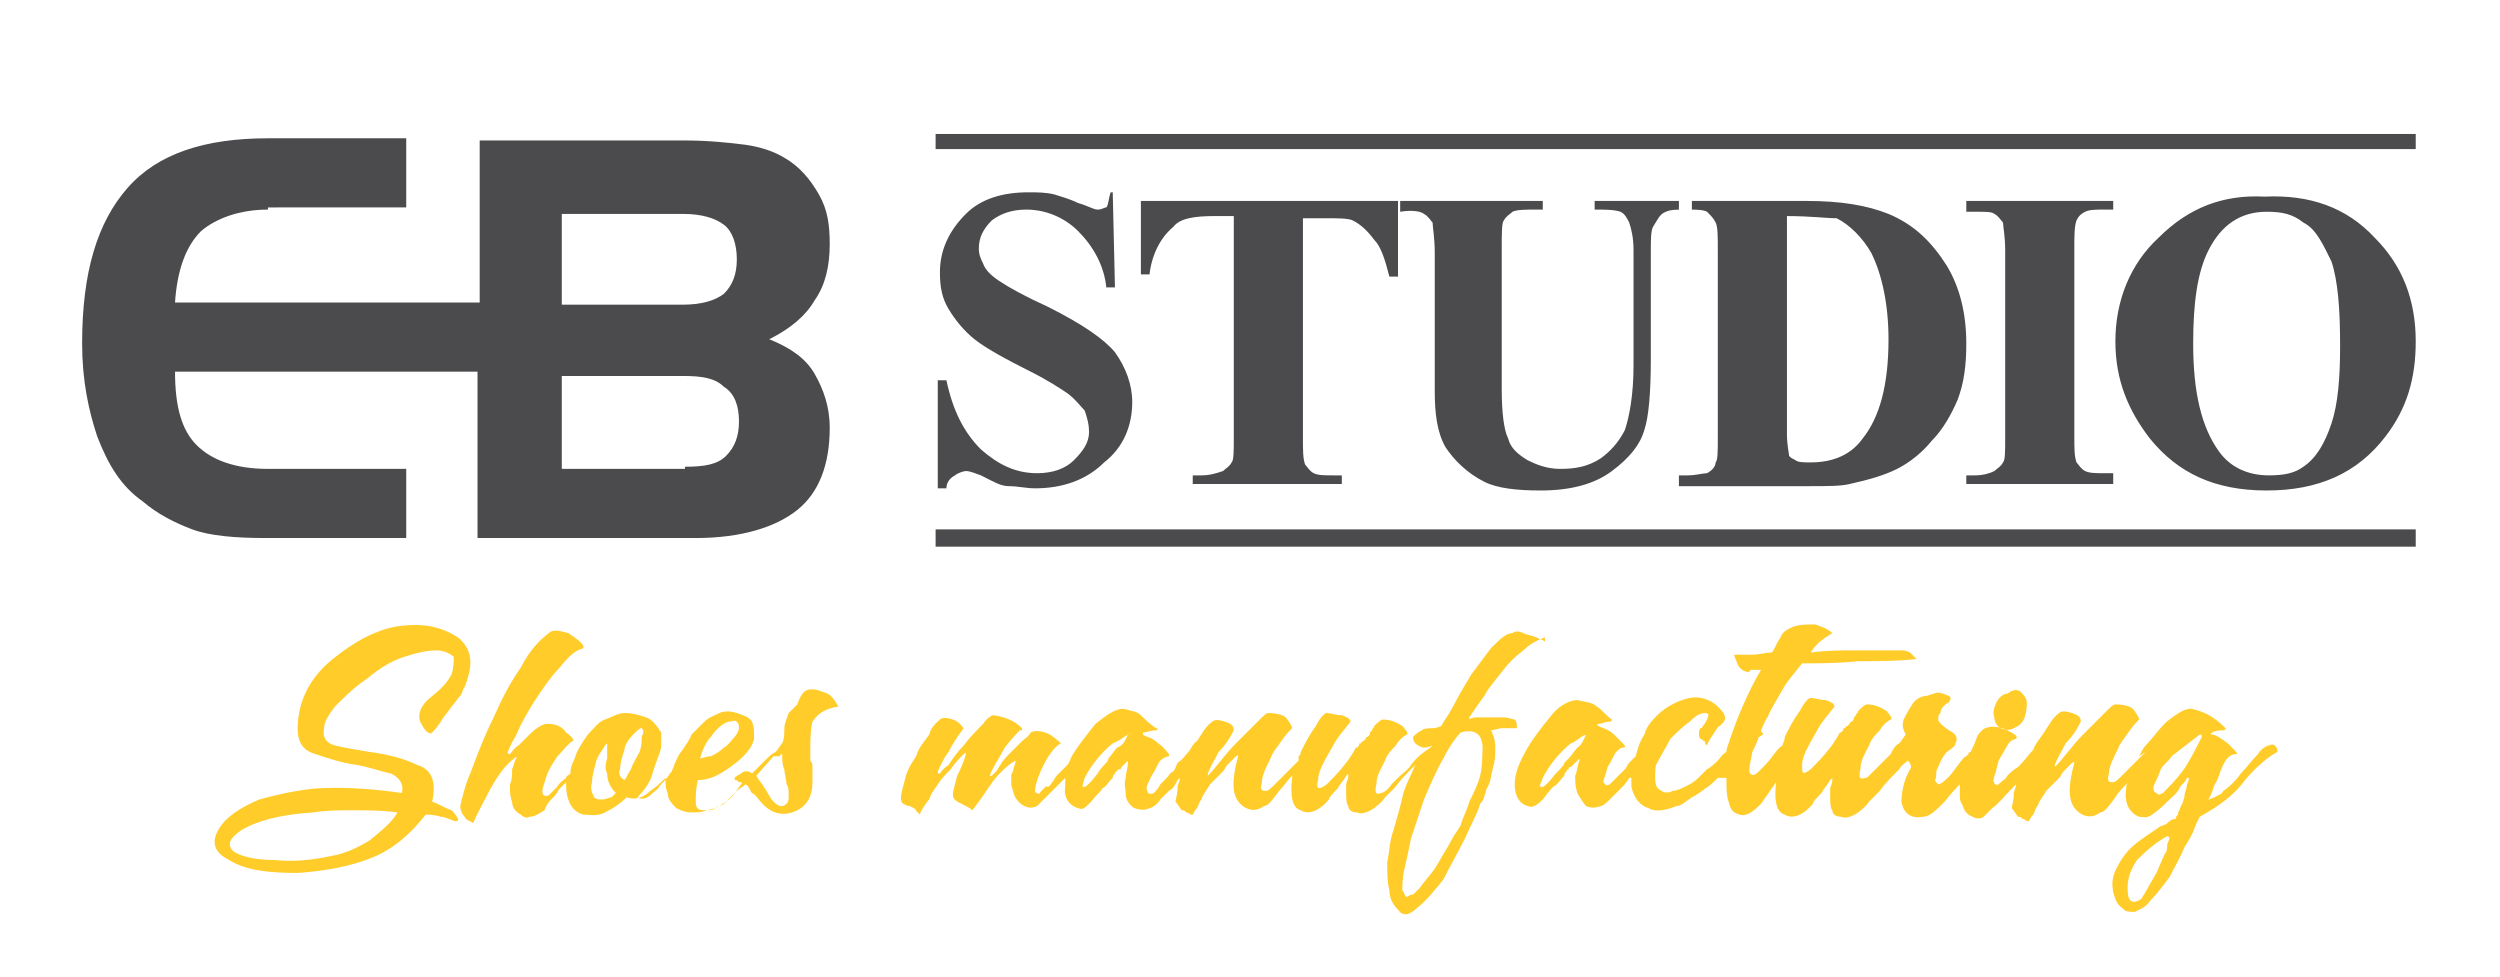
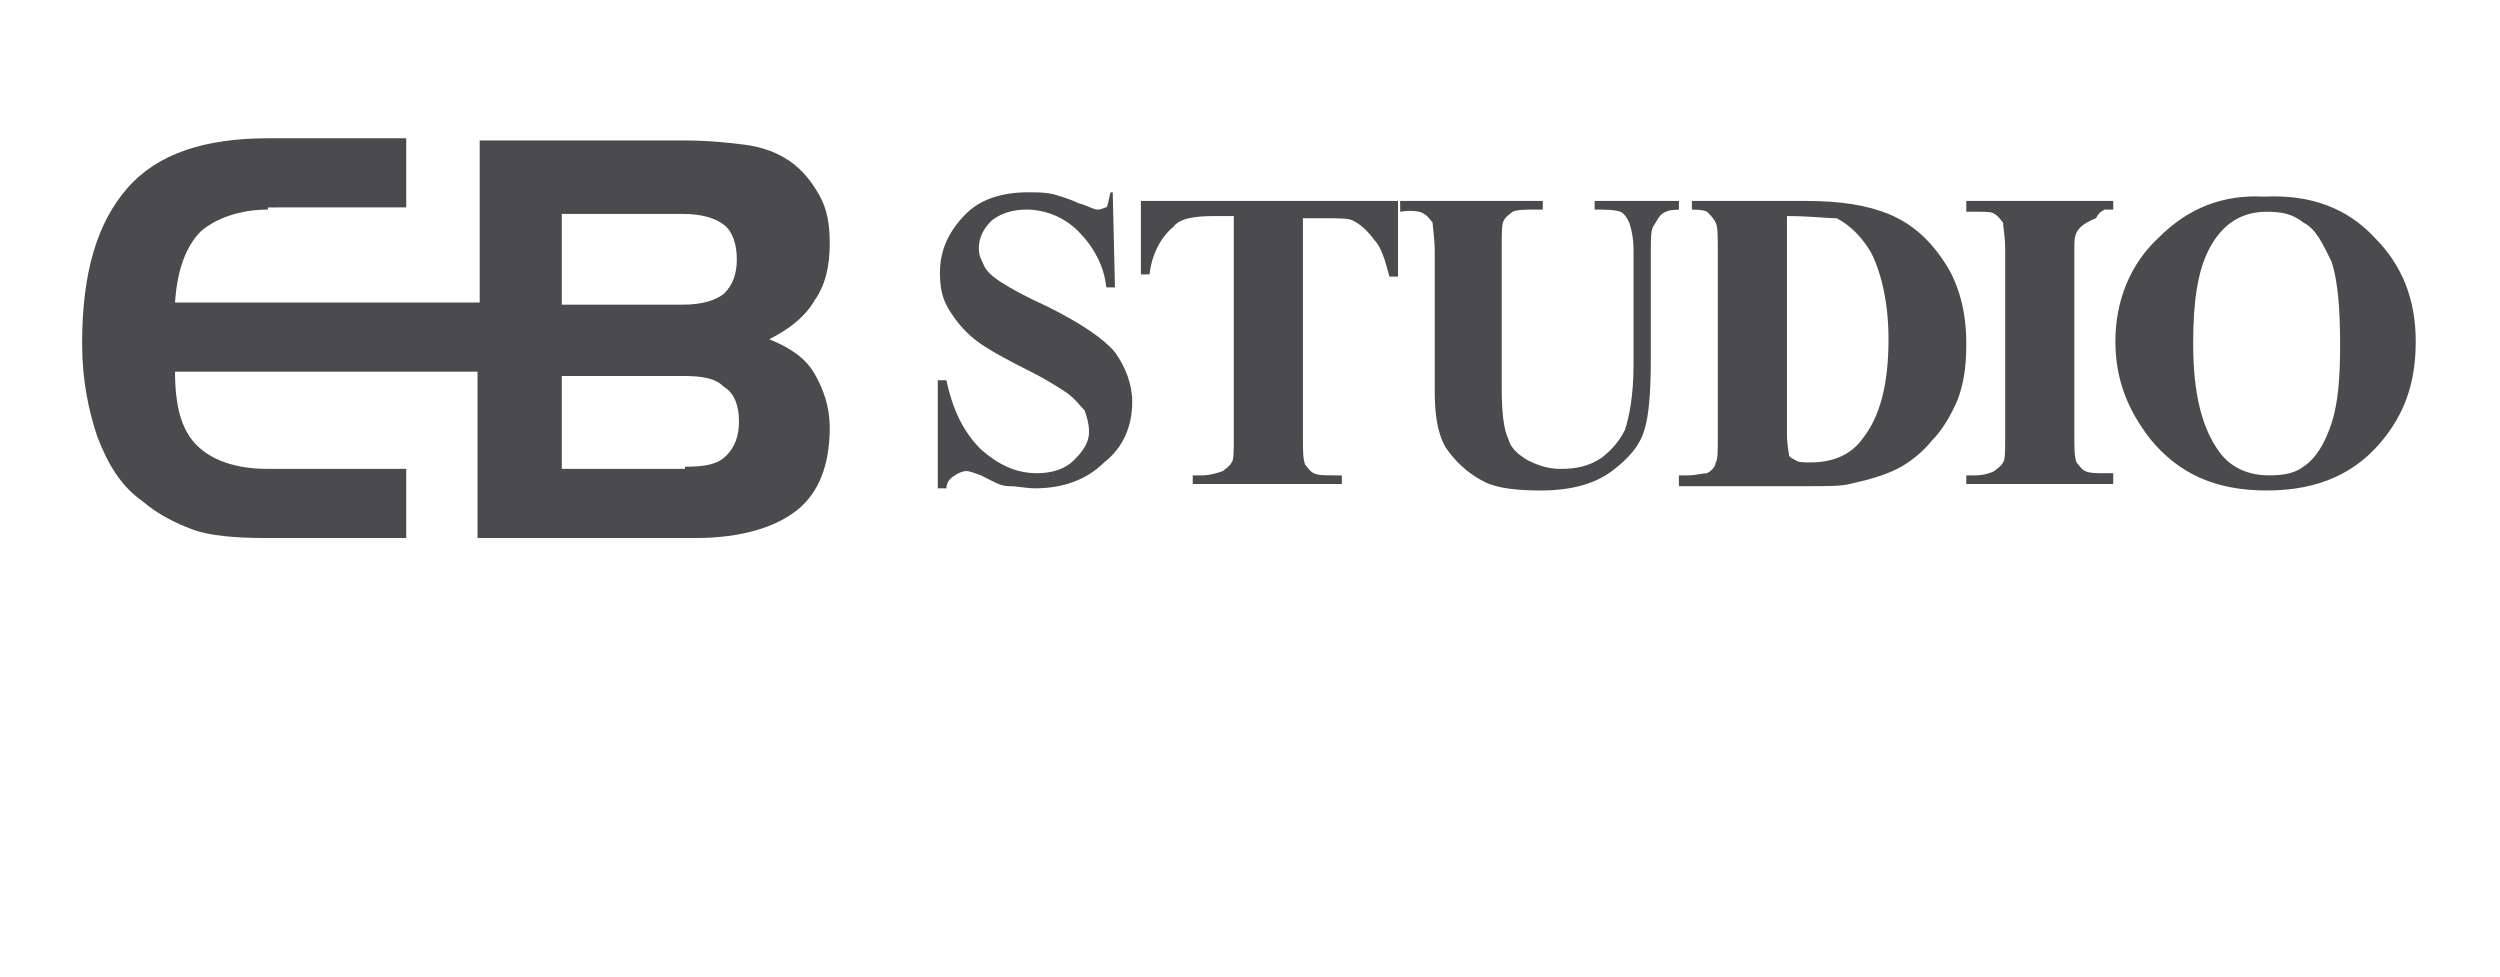
<svg xmlns="http://www.w3.org/2000/svg" version="1.1" id="Layer_1" x="0px" y="0px" viewBox="0 0 115.7 45.2" style="enable-background:new 0 0 115.7 45.2;" xml:space="preserve">
  <style type="text/css">
	.st0{fill-rule:evenodd;clip-rule:evenodd;fill:#4B4B4D;}
	.st1{fill-rule:evenodd;clip-rule:evenodd;fill:#FFCC29;}
	.st2{fill:none;}
</style>
  <g id="Layer_x0020_1">
    <g id="_2320287959488">
-       <polygon class="st0" points="43.3,6.9 111.8,6.9 111.8,6.2 43.3,6.2   " />
-       <polygon class="st0" points="43.3,25.3 111.8,25.3 111.8,24.5 43.3,24.5   " />
      <path class="st0" d="M12.4,9.7c-1.3,0-2.4,0.4-3.1,1c-0.7,0.7-1.1,1.8-1.2,3.3h14.1V6.5h9.4c1.2,0,2.1,0.1,2.9,0.2    c0.7,0.1,1.3,0.3,1.8,0.6c0.7,0.4,1.2,1,1.6,1.7c0.4,0.7,0.5,1.4,0.5,2.3c0,1-0.2,1.9-0.7,2.6c-0.4,0.7-1.1,1.3-2.1,1.8    c1,0.4,1.7,0.9,2.1,1.6c0.4,0.7,0.7,1.5,0.7,2.5c0,1.7-0.5,3-1.5,3.8c-1,0.8-2.6,1.3-4.7,1.3H22.1v-7.7H8.1c0,1.6,0.3,2.7,1,3.4    c0.7,0.7,1.8,1.1,3.3,1.1h6.4v3.2h-6.5c-1.4,0-2.6-0.1-3.4-0.4c-0.8-0.3-1.6-0.7-2.3-1.3c-1-0.7-1.6-1.7-2.1-3    c-0.4-1.2-0.7-2.6-0.7-4.3c0-3.3,0.7-5.6,2.1-7.2s3.6-2.3,6.5-2.3h6.4v3.2H12.4z M26,9.8v4.3h5.6c0.9,0,1.5-0.2,1.9-0.5    c0.4-0.4,0.6-0.9,0.6-1.6c0-0.7-0.2-1.3-0.6-1.6c-0.4-0.3-1-0.5-1.9-0.5H26z M31.7,21.6c0.9,0,1.5-0.1,1.9-0.5    c0.4-0.4,0.6-0.9,0.6-1.6s-0.2-1.3-0.7-1.6c-0.4-0.4-1-0.5-1.9-0.5H26v4.3H31.7z" />
-       <path class="st0" d="M51.5,9l0.1,4.3h-0.4c-0.1-1-0.6-1.9-1.3-2.6c-0.7-0.7-1.6-1-2.4-1c-0.7,0-1.2,0.2-1.6,0.5    c-0.4,0.4-0.6,0.8-0.6,1.3c0,0.3,0.1,0.5,0.2,0.7c0.1,0.3,0.4,0.6,0.9,0.9c0.3,0.2,1,0.6,2.1,1.1c1.6,0.8,2.6,1.5,3.1,2.1    c0.5,0.7,0.8,1.5,0.8,2.3c0,1.1-0.4,2.1-1.3,2.8c-0.8,0.8-1.9,1.2-3.2,1.2c-0.4,0-0.8-0.1-1.2-0.1S46,22.3,45.4,22    c-0.3-0.1-0.5-0.2-0.7-0.2c-0.1,0-0.4,0.1-0.5,0.2c-0.2,0.1-0.4,0.3-0.4,0.6h-0.4v-5h0.4c0.3,1.4,0.8,2.4,1.6,3.2    c0.8,0.7,1.6,1.1,2.6,1.1c0.7,0,1.3-0.2,1.7-0.6s0.7-0.8,0.7-1.3c0-0.4-0.1-0.7-0.2-1c-0.2-0.2-0.4-0.5-0.8-0.8    c-0.3-0.2-0.9-0.6-1.7-1c-1.2-0.6-2.1-1.1-2.6-1.5c-0.5-0.4-0.9-0.9-1.2-1.4c-0.3-0.5-0.4-1-0.4-1.7c0-1,0.4-1.9,1.2-2.7    c0.7-0.7,1.7-1,2.9-1c0.4,0,0.8,0,1.2,0.1c0.3,0.1,0.7,0.2,1.1,0.4c0.4,0.1,0.7,0.3,0.9,0.3c0.2,0,0.3-0.1,0.4-0.1    c0.1-0.1,0.1-0.4,0.2-0.7H51.5z M64.7,9.3v3.5h-0.4c-0.2-0.8-0.4-1.4-0.7-1.7c-0.3-0.4-0.6-0.7-1-0.9c-0.2-0.1-0.7-0.1-1.3-0.1h-1    v10.1c0,0.7,0,1,0.1,1.3c0.1,0.1,0.2,0.3,0.4,0.4c0.2,0.1,0.5,0.1,0.9,0.1h0.4v0.4h-6.9V22h0.4c0.4,0,0.7-0.1,1-0.2    c0.1-0.1,0.3-0.2,0.4-0.4c0.1-0.1,0.1-0.5,0.1-1.2V10h-0.9c-0.9,0-1.6,0.1-1.9,0.5c-0.6,0.5-1,1.3-1.1,2.2h-0.4V9.3H64.7z     M64.7,9.3h6.7v0.4h-0.3c-0.5,0-0.9,0-1.1,0.1c-0.1,0.1-0.3,0.2-0.4,0.4c-0.1,0.1-0.1,0.6-0.1,1.3V18c0,1.1,0.1,1.9,0.3,2.3    c0.1,0.4,0.4,0.7,0.9,1c0.4,0.2,0.9,0.4,1.5,0.4c0.7,0,1.3-0.1,1.9-0.5c0.4-0.3,0.8-0.7,1.1-1.3c0.2-0.6,0.4-1.6,0.4-3v-5.3    c0-0.6-0.1-1-0.2-1.3c-0.1-0.2-0.2-0.4-0.4-0.5c-0.3-0.1-0.7-0.1-1.2-0.1V9.3h4.5v0.4h-0.3c-0.4,0-0.7,0-0.9,0.1    c-0.3,0.1-0.4,0.4-0.6,0.7c-0.1,0.2-0.1,0.6-0.1,1.1v5c0,1.6-0.1,2.7-0.3,3.3c-0.2,0.7-0.7,1.3-1.5,1.9c-0.8,0.6-1.9,0.9-3.3,0.9    c-1.1,0-2-0.1-2.6-0.4c-0.8-0.4-1.4-1-1.8-1.6c-0.4-0.7-0.5-1.6-0.5-2.6v-6.4c0-0.7-0.1-1.2-0.1-1.4c-0.1-0.1-0.2-0.3-0.4-0.4    c-0.1-0.1-0.5-0.2-1.1-0.1V9.3z M77.7,22.3V22h0.4c0.4,0,0.7-0.1,0.9-0.1c0.2-0.1,0.4-0.3,0.4-0.5c0.1-0.1,0.1-0.5,0.1-1.2v-8.6    c0-0.7,0-1.1-0.1-1.3S79.2,10,79,9.8c-0.2-0.1-0.5-0.1-0.9-0.1h-0.4V9.3h5.9c1.6,0,2.8,0.2,3.8,0.6c1.2,0.5,2,1.3,2.7,2.4    c0.6,1,0.9,2.2,0.9,3.6c0,1-0.1,1.8-0.4,2.6c-0.3,0.7-0.7,1.4-1.2,1.9c-0.4,0.5-1,1-1.6,1.3c-0.6,0.3-1.3,0.5-2.2,0.7    c-0.4,0.1-1,0.1-1.9,0.1H77.7z M82.7,10v10.1c0,0.5,0.1,0.9,0.1,1c0.1,0.1,0.1,0.1,0.3,0.2c0.1,0.1,0.4,0.1,0.7,0.1    c1.1,0,1.9-0.4,2.4-1.1c0.8-1,1.2-2.5,1.2-4.6c0-1.6-0.3-3-0.8-4c-0.4-0.7-1-1.3-1.6-1.6C84.5,10.1,83.8,10,82.7,10z M97.8,22v0.4    H91V22h0.4c0.4,0,0.7-0.1,0.9-0.2c0.1-0.1,0.3-0.2,0.4-0.4c0.1-0.1,0.1-0.5,0.1-1.2v-8.6c0-0.7-0.1-1.1-0.1-1.3    c-0.1-0.1-0.2-0.3-0.4-0.4c-0.1-0.1-0.4-0.1-0.8-0.1H91V9.3h6.8v0.4h-0.4c-0.4,0-0.7,0-0.9,0.1c-0.2,0.1-0.3,0.2-0.4,0.4    C96,10.5,96,10.9,96,11.5v8.6c0,0.7,0,1,0.1,1.3c0.1,0.1,0.2,0.3,0.4,0.4c0.2,0.1,0.5,0.1,0.9,0.1H97.8z M104.8,9.1    c2.1-0.1,3.8,0.5,5.1,1.9c1.3,1.3,1.9,2.9,1.9,4.8c0,1.7-0.4,3.1-1.4,4.4c-1.3,1.7-3.1,2.5-5.5,2.5s-4.1-0.8-5.4-2.4    c-1-1.3-1.6-2.7-1.6-4.5c0-1.9,0.7-3.6,2-4.8C101.3,9.6,102.9,9,104.8,9.1z M104.9,9.8c-1.2,0-2.1,0.6-2.7,1.8    c-0.5,1-0.7,2.4-0.7,4.3c0,2.3,0.4,3.9,1.2,5c0.5,0.7,1.3,1.1,2.3,1.1c0.7,0,1.2-0.1,1.6-0.4c0.6-0.4,1-1.1,1.3-2s0.4-2.1,0.4-3.6    c0-1.7-0.1-3-0.4-3.9c-0.4-0.8-0.7-1.5-1.3-1.8C106.1,9.9,105.6,9.8,104.9,9.8z" />
-       <path class="st1" d="M18.4,37.6c-0.7-0.1-1.4-0.1-2.1-0.1c-0.6,0-1.2,0-1.8,0.1c-1.6,0.1-2.6,0.4-3.3,0.8c-0.6,0.4-0.7,0.7-0.4,1    c0.3,0.2,0.9,0.4,1.9,0.4c0.9,0.1,1.8,0,2.7-0.2c0.6-0.1,1.2-0.4,1.7-0.7C17.7,38.4,18.1,38.1,18.4,37.6    C18.4,37.6,18.4,37.6,18.4,37.6z M102.2,37C102.2,37.1,102.2,37.1,102.2,37c0.1,0,0.2-0.1,0.3-0.1c0.1-0.1,0.3-0.1,0.4-0.3    c0.3-0.2,0.6-0.5,0.8-0.8c0.3-0.3,0.5-0.6,0.8-0.9c0.1-0.2,0.4-0.4,0.5-0.4c0.2-0.1,0.4,0,0.4,0.3c-0.4,0.2-1,0.7-1.5,1.3    c-0.5,0.7-1.2,1.2-2.1,1.7c-0.1,0.2-0.2,0.4-0.3,0.7c-0.1,0.2-0.2,0.4-0.4,0.7c-0.2,0.5-0.5,1-0.7,1.4c-0.3,0.4-0.6,0.8-0.9,1.1    c-0.2,0.3-0.5,0.4-0.7,0.5c-0.2,0-0.4,0-0.5-0.1c-0.1-0.1-0.3-0.2-0.4-0.5c-0.2-0.5-0.2-1,0.1-1.5c0.2-0.4,0.5-0.8,0.9-1.1    c0.4-0.3,0.7-0.5,1-0.7c0.1-0.1,0.3-0.1,0.4-0.2c0.1-0.1,0.2-0.2,0.4-0.2c0-0.1,0-0.1,0.1-0.2c0-0.1,0-0.1,0-0.1    c0.1-0.1,0.1-0.3,0.2-0.4c0-0.1,0.1-0.2,0.1-0.4c0-0.1,0.1-0.3,0.1-0.4c0-0.1,0.1-0.2,0.1-0.4l0,0h-0.1c0,0.1-0.1,0.2-0.3,0.4    c-0.1,0.3-0.4,0.5-0.6,0.7c-0.2,0.2-0.4,0.4-0.7,0.6s-0.4,0.1-0.6,0.1c-0.5-0.2-0.7-0.7-0.6-1.3c0-0.1,0-0.2,0.1-0.3l-0.1,0.1    c-0.1,0.1-0.4,0.4-0.5,0.6c-0.3,0.4-0.5,0.7-0.7,0.7c-0.4,0.3-0.8,0.2-1.1-0.1c-0.4-0.4-0.4-1.1-0.1-2.2c0-0.1-0.1,0-0.2,0.1    c-0.1,0.1-0.2,0.2-0.3,0.3c-0.1,0.1-0.1,0.2-0.2,0.3c-0.2,0.2-0.4,0.4-0.6,0.6c-0.1,0.2-0.3,0.4-0.4,0.7c-0.1,0.1-0.1,0.2-0.2,0.4    c-0.1,0.1-0.1,0.1-0.2,0.3h-0.1c0,0-0.1-0.1-0.2-0.1c-0.1-0.1-0.1-0.1-0.2-0.1c-0.1-0.1-0.2-0.3-0.3-0.4c0-0.1,0.1-0.3,0.1-0.7    c0-0.1,0.1-0.2,0.1-0.4l-0.1,0.1c-0.4,0.4-0.7,0.8-1,1c-0.1,0.1-0.3,0.3-0.4,0.4c-0.1,0.1-0.4,0.1-0.5,0c-0.3-0.1-0.4-0.3-0.5-0.6    c-0.1-0.1-0.1-0.3-0.1-0.5c0-0.1,0-0.2,0-0.4l0,0c-0.1,0.1-0.4,0.4-0.7,0.8c-0.4,0.4-0.7,0.7-1,0.7c-0.5,0.1-0.9-0.1-1-0.7    c0-0.4,0.1-1,0.4-1.5c0.1-0.1,0-0.3-0.1-0.4c-0.1,0.1-0.3,0.2-0.4,0.4c-0.4,0.4-0.7,0.7-0.9,1c-0.1,0.1-0.3,0.3-0.5,0.5    c-0.2,0.3-0.4,0.4-0.5,0.5c-0.3,0.2-0.6,0.3-0.8,0.2c-0.2,0-0.4-0.1-0.4-0.3c-0.1-0.1-0.1-0.4-0.1-0.6c0-0.1,0-0.3,0-0.4    s0.1-0.2,0.1-0.4c0-0.1,0-0.1-0.1,0c-0.1,0.2-0.3,0.4-0.4,0.6c-0.2,0.2-0.4,0.4-0.4,0.5c-0.5,0.6-1,0.7-1.3,0.5    c-0.4-0.1-0.5-0.7-0.4-1.5c-0.2,0.3-0.5,0.7-0.7,1c-0.4,0.4-0.7,0.6-1,0.5c-0.3-0.1-0.4-0.2-0.5-0.6c-0.1-0.3-0.1-0.6-0.1-1v-0.1    L79.5,36c-0.2,0.2-0.4,0.4-0.6,0.5c-0.1,0.1-0.4,0.3-0.6,0.4c-0.3,0.2-0.5,0.4-0.7,0.4c-0.5,0.2-1,0.3-1.3,0.1    c-0.4-0.1-0.7-0.5-0.8-1c0-0.1,0-0.3,0-0.4h-0.1c-0.1,0.2-0.3,0.4-0.4,0.5c-0.1,0.1-0.3,0.3-0.4,0.4c-0.2,0.2-0.4,0.4-0.5,0.4    c-0.3,0.1-0.5,0.1-0.7,0c-0.1-0.1-0.3-0.4-0.4-0.6c-0.1-0.3-0.1-0.5-0.1-0.8c0.1-0.2,0.1-0.5,0.2-0.7c0-0.1,0-0.1-0.1,0    c-0.1,0.1-0.1,0.1-0.2,0.2c-0.1,0.1-0.1,0.1-0.1,0.1c-0.1,0-0.1,0-0.1,0.1c-0.1,0-0.1,0.1-0.1,0.1c-0.1,0.1-0.1,0.1-0.1,0.2    c-0.1,0.1-0.1,0.1-0.1,0.1c-0.1,0.1-0.2,0.3-0.4,0.4c-0.1,0.1-0.2,0.2-0.5,0.6c-0.3,0.3-0.5,0.4-0.7,0.3c-0.4-0.1-0.6-0.5-0.6-1    c0-0.5,0.2-1,0.6-1.7c0.3-0.5,0.7-1,1.1-1.5s0.9-0.7,1.2-0.7c0.4,0.1,0.7,0.1,0.9,0.3c0.2,0.1,0.4,0.4,0.7,0.6c0,0,0,0.1-0.1,0.1    c-0.2,0-0.4,0.1-0.5,0.1s-0.1,0.1,0,0.1c0.1,0.1,0.4,0.1,0.7,0.4s0.4,0.4,0.5,0.5c0,0.1,0,0.1-0.1,0.1s-0.2,0.1-0.3,0.2    c-0.1,0.1-0.2,0.4-0.4,0.7c-0.1,0.4-0.2,0.6-0.2,0.7c0.1,0.1,0.1,0.2,0.3,0.1c0.1-0.1,0.2-0.2,0.4-0.4c0.1-0.1,0.2-0.2,0.3-0.3    c0.1-0.1,0.1-0.2,0.2-0.3c0.1-0.1,0.2-0.2,0.3-0.3c0.1-0.4,0.2-0.7,0.4-1c0.1-0.4,0.4-0.7,0.6-0.9c0.4-0.4,1-0.7,1.5-0.8    c0.5-0.1,1,0.1,1.3,0.4c0.1,0.1,0.3,0.3,0.3,0.4c0.1,0.1,0,0.3-0.1,0.4c0-0.1,0,0-0.1,0.1c-0.1,0-0.1,0.1-0.2,0.2    c-0.1,0.2-0.3,0.4-0.4,0.7c-0.1-0.1-0.1-0.1-0.1-0.2c-0.1,0-0.1-0.1-0.2-0.1c-0.1-0.1-0.1-0.4,0-0.5c0.1,0,0.1-0.1,0.1-0.1    c0.1-0.1,0.1-0.1,0.2-0.3c0.1-0.2,0.1-0.3-0.1-0.3c-0.2,0-0.4,0.1-0.7,0.4c-0.3,0.2-0.6,0.5-0.9,0.8c-0.2,0.4-0.4,0.7-0.6,1.1    c-0.1,0.1-0.1,0.4-0.1,0.7c0,0.4,0.1,0.5,0.3,0.6c0.1,0.1,0.4,0.1,0.5,0c0.2,0,0.4-0.1,0.6-0.2c0.2-0.1,0.4-0.2,0.6-0.4    c0.1-0.1,0.3-0.3,0.4-0.4c0.2-0.1,0.4-0.3,0.5-0.4c0.1-0.1,0.2-0.3,0.4-0.4l0,0v-0.1c0.2-0.6,0.4-1.2,0.7-1.9    c0.3-0.7,0.6-1.3,0.9-1.8H81c0,0.1-0.1,0.1-0.1,0.1c-0.1,0-0.4-0.1-0.5-0.4c-0.1-0.3-0.2-0.4-0.1-0.4c0.3,0,0.5,0,0.8,0    s0.6-0.1,0.9-0.1c0.1-0.1,0.2-0.4,0.4-0.7c0.1-0.3,0.4-0.4,0.6-0.5c0.3-0.1,0.6-0.1,1-0.1c0.3,0.1,0.6,0.2,0.8,0.4l0,0    c-0.3,0.2-0.7,0.4-1,0.9c0.7-0.1,1.4-0.1,2.1-0.1c0.7,0,1.4,0,2.1,0c0.1,0,0.2,0,0.4,0.1c0.1,0.1,0.2,0.2,0.3,0.3l0,0    c-0.9,0.1-1.8,0.1-2.7,0.1c-0.9,0.1-1.8,0.1-2.6,0.1c-0.3,0.4-0.6,0.7-0.9,1.2c-0.2,0.4-0.5,0.8-0.7,1.3c-0.1,0.1-0.2,0.4-0.3,0.6    c0,0.1,0.1,0.1,0.1,0.2c-0.1,0-0.1,0.1-0.2,0.1c-0.1,0.3-0.2,0.5-0.3,0.7c-0.1,0.5-0.2,0.9-0.1,1c0.1,0.1,0.2,0.1,0.4-0.1    c0.3-0.3,0.5-0.5,0.7-0.8c0.1-0.1,0.2-0.3,0.4-0.4c0-0.1,0.1-0.2,0.1-0.4c0.2-0.4,0.4-0.8,0.7-1.2c0.2-0.4,0.4-0.6,0.5-0.6    c0.2,0,0.4,0.1,0.7,0.1c0.3,0.1,0.4,0.2,0.4,0.3c-0.3,0.4-0.6,0.7-0.8,1.1c-0.4,0.7-0.7,1.2-0.7,1.6s0,0.5,0.4,0.2    c0.3-0.3,0.6-0.6,0.9-1c0.1-0.1,0.2-0.3,0.4-0.6c0-0.1,0.1-0.1,0.1-0.1c0.1-0.1,0.1-0.1,0.1-0.1c0-0.1,0-0.1,0.1-0.1    c0-0.1,0.1-0.1,0.1-0.1l0.1-0.1c0-0.1,0.1-0.1,0.1-0.1c0.1-0.1,0.1-0.1,0.1-0.2c0.1-0.1,0.1-0.1,0.1-0.1c0-0.1,0.1-0.1,0.1-0.2    c0.1-0.1,0.3-0.3,0.4-0.3c0.3,0,0.6,0.1,0.9,0.3c0.2,0.2,0.3,0.4,0.2,0.4c-0.2,0.1-0.4,0.3-0.5,0.5c-0.2,0.2-0.4,0.4-0.5,0.7    c-0.2,0.4-0.4,0.7-0.4,1.1c-0.1,0.4,0,0.5,0.2,0.4c0.1,0,0.1,0,0.2-0.1c0.4-0.4,0.7-0.7,1-1c0.1-0.2,0.2-0.4,0.4-0.5    c0.1-0.1,0.2-0.3,0.3-0.4c-0.1-0.2-0.2-0.4-0.1-0.7c0.1-0.2,0.2-0.4,0.4-0.7c0.1-0.2,0.4-0.4,0.7-0.4c0.3-0.1,0.5-0.2,0.7-0.1    c0.1,0,0.2,0.1,0.3,0.1c0.1,0.1,0.1,0.1,0,0.3c-0.2,0.1-0.4,0.3-0.4,0.5c-0.1,0.1-0.1,0.2-0.1,0.3c0,0.1,0.2,0.3,0.5,0.5    c0.4,0.2,0.4,0.4,0.3,0.6c0,0.1-0.1,0.2-0.4,0.4c-0.1,0.1-0.3,0.4-0.4,0.7c-0.1,0.1-0.1,0.4-0.1,0.5c-0.1,0.1,0,0.2,0.1,0.3    c0.1,0,0.4-0.2,0.7-0.6c0.3-0.4,0.5-0.7,0.6-0.7l0.1-0.1c0-0.1,0.1-0.1,0.1-0.1c0.1-0.2,0.2-0.4,0.3-0.7c0.1-0.2,0.3-0.4,0.4-0.4    c0.2-0.1,0.6-0.1,1,0.1c0.4,0.2,0.5,0.3,0.4,0.4c-0.1,0-0.3,0.1-0.4,0.3s-0.3,0.5-0.4,0.7c-0.1,0.3-0.1,0.5-0.2,0.7    c0,0.1-0.1,0.3,0,0.3c0,0.1,0,0.1,0.1,0.1c0,0.1,0.1,0,0.2-0.1c0.1-0.1,0.2-0.1,0.3-0.3c0.1-0.1,0.3-0.3,0.5-0.4    c0.3-0.3,0.5-0.6,0.7-0.8c0.1-0.3,0.3-0.5,0.5-0.8c0.2-0.3,0.4-0.7,0.7-0.9c0.1-0.1,0.3-0.1,0.6,0c0.3,0.1,0.4,0.2,0.4,0.4    c-0.2,0.4-0.4,0.7-0.7,1c-0.2,0.4-0.4,0.7-0.5,1c0,0.1,0,0.1,0,0.1l0,0c0.4-0.4,0.8-1,1.3-1.5c0.3-0.3,0.6-0.6,1-1    c0.3-0.3,0.4-0.4,0.5-0.4c0.4,0,0.7,0.1,0.8,0.2c0.1,0.1,0.3,0.4,0.3,0.5c-0.1,0.1-0.3,0.3-0.5,0.6c-0.2,0.3-0.4,0.5-0.5,0.8    c-0.2,0.4-0.4,0.8-0.4,1.1c-0.1,0.4,0,0.4,0.2,0.4c0.1,0,0.2-0.1,0.5-0.4c0.2-0.2,0.6-0.6,1-1L99,35c0.1-0.2,0.2-0.4,0.3-0.5    c0.4-0.4,0.7-0.9,1.1-1.2c0.4-0.3,0.7-0.5,1-0.5c0.5,0.1,1,0.3,1.6,0.9c0,0,0,0.1-0.1,0.1c-0.1,0-0.4,0-0.5,0.1    c-0.1,0-0.1,0.1,0,0.1c0.1,0,0.3,0.1,0.7,0.4c0.4,0.4,0.5,0.5,0.4,0.5c-0.3,0-0.5,0.2-0.7,0.7c-0.1,0.2-0.1,0.4-0.3,0.7    C102.4,36.5,102.4,36.7,102.2,37z M101.8,34c-0.4,0.3-0.9,0.7-1.3,1c-0.1,0.2-0.4,0.4-0.5,0.6c-0.1,0.3-0.2,0.5-0.3,0.7    c-0.1,0.2,0,0.4,0.1,0.4c0.1,0.1,0.1,0.1,0.3,0c0.3-0.3,0.6-0.6,0.9-1s0.6-1,0.9-1.6C101.9,34,101.9,34,101.8,34z M98.5,41.5    c0.1,0.3,0.3,0.3,0.6,0.1c0.2-0.3,0.4-0.7,0.7-1.2c0.1-0.2,0.2-0.5,0.4-0.9c0.1-0.1,0.1-0.3,0.1-0.4c0-0.1,0.1-0.2,0.1-0.3    c0-0.1-0.1-0.1-0.1-0.1c-0.4,0.2-0.9,0.6-1.4,1.1C98.5,40.4,98.4,40.9,98.5,41.5z M93.5,32c0.1,0.1,0.3,0.3,0.3,0.5s0,0.4-0.1,0.7    c-0.1,0.3-0.3,0.4-0.5,0.5c-0.2,0.1-0.4,0.1-0.6,0c-0.2-0.1-0.3-0.3-0.3-0.5c-0.1-0.2,0-0.5,0.1-0.7c0.1-0.2,0.3-0.4,0.5-0.4    C93.2,31.9,93.3,31.9,93.5,32z M73.4,34c-0.3,0.1-0.4,0.3-0.7,0.4c-0.5,0.4-1,1-1.3,1.6c-0.1,0.3-0.2,0.4-0.1,0.4    c0.1,0.1,0.3-0.1,0.7-0.6c0.2-0.2,0.4-0.4,0.4-0.5c0.1-0.1,0.2-0.2,0.2-0.2c0.1-0.1,0.3-0.4,0.4-0.5C73.2,34.5,73.3,34.2,73.4,34    C73.5,33.9,73.5,33.9,73.4,34z M71.5,29.5c-0.3,0.1-0.7,0.3-1,0.6c-0.4,0.3-0.7,0.6-1,1c-0.3,0.4-0.6,0.7-0.8,1.1    c-0.3,0.4-0.5,0.7-0.7,1l0,0c0,0.1,0,0.1,0,0.1c0.1-0.1,0.3-0.1,0.4-0.1c0.1,0,0.2,0,0.4,0c0.1,0,0.3,0,0.4,0c0.1,0,0.3,0,0.4,0    c0.2,0,0.4,0.1,0.5,0.1c0.1,0.1,0.1,0.2,0.1,0.4c-0.1,0-0.4,0-0.7,0c-0.1,0-0.4,0.1-0.5,0.1c0.1,0.2,0.2,0.4,0.2,0.8    c0,0.3,0,0.6-0.1,0.9c-0.1,0.4-0.1,0.7-0.3,1c-0.1,0.3-0.1,0.5-0.3,0.7c-0.1,0.4-0.4,0.9-0.7,1.6c-0.3,0.6-0.7,1.3-1,1.9    c-0.4,0.5-0.8,1-1.2,1.3c-0.4,0.4-0.7,0.4-0.9,0.1c-0.2-0.2-0.4-0.5-0.4-0.9c-0.1-0.4-0.1-0.8-0.1-1.3c0.1-0.4,0.1-1,0.3-1.5    c0.1-0.4,0.3-1,0.4-1.5c0.1-0.5,0.4-1,0.6-1.5l0.1-0.1l-0.1,0.1c-0.4,0.4-0.7,0.7-0.9,1c-0.1,0.1-0.3,0.3-0.5,0.5    c-0.2,0.3-0.4,0.4-0.5,0.5c-0.3,0.2-0.6,0.3-0.8,0.2c-0.2,0-0.4-0.1-0.4-0.3c-0.1-0.1-0.1-0.4-0.1-0.6c0-0.1,0-0.3,0-0.4    s0.1-0.2,0.1-0.4c0-0.1,0-0.1-0.1,0c-0.1,0.2-0.3,0.4-0.4,0.6c-0.2,0.2-0.4,0.4-0.4,0.5c-0.5,0.6-1,0.7-1.3,0.5    c-0.4-0.1-0.5-0.7-0.4-1.5v-0.1l-0.1,0.1c-0.1,0.1-0.3,0.4-0.5,0.6c-0.3,0.4-0.5,0.7-0.7,0.7c-0.4,0.3-0.8,0.2-1.1-0.1    c-0.4-0.4-0.4-1.1-0.1-2.2c0-0.1-0.1,0-0.2,0.1c-0.1,0.1-0.2,0.2-0.3,0.3c-0.1,0.1-0.1,0.2-0.2,0.3c-0.2,0.2-0.4,0.4-0.6,0.6    c-0.1,0.2-0.3,0.4-0.4,0.7c-0.1,0.1-0.1,0.2-0.2,0.4c-0.1,0.1-0.1,0.1-0.2,0.3h-0.1c0,0-0.1-0.1-0.2-0.1c-0.1-0.1-0.1-0.1-0.2-0.1    c-0.1-0.1-0.2-0.3-0.3-0.4c0-0.1,0.1-0.3,0.1-0.7c0-0.1,0.1-0.2,0.1-0.4l-0.1,0.1c-0.1,0.2-0.2,0.4-0.4,0.5    c-0.1,0.1-0.3,0.3-0.4,0.4c-0.1,0.2-0.4,0.4-0.5,0.4c-0.2,0.1-0.4,0.1-0.7,0c-0.2-0.1-0.4-0.4-0.4-0.6c0-0.3-0.1-0.5,0-0.8    c0-0.2,0.1-0.5,0.1-0.7c0-0.1,0-0.1-0.1,0c-0.1,0.1-0.1,0.1-0.2,0.2c0,0.1-0.1,0.1-0.1,0.1c0,0-0.1,0-0.1,0.1    c-0.1,0-0.1,0.1-0.1,0.1c-0.1,0.1-0.1,0.1-0.1,0.2c-0.1,0.1-0.1,0.1-0.1,0.1c-0.1,0.1-0.2,0.3-0.4,0.4c0,0.1-0.2,0.2-0.5,0.6    c-0.3,0.3-0.4,0.4-0.6,0.3c-0.4-0.1-0.7-0.5-0.6-1c0-0.1,0-0.3,0-0.4c-0.4,0.4-0.7,0.7-0.9,0.9s-0.3,0.3-0.4,0.4    c-0.2,0.1-0.4,0.1-0.6,0c-0.2-0.1-0.4-0.3-0.5-0.6c0-0.1-0.1-0.3-0.1-0.4c0-0.2,0-0.3,0-0.4c0-0.1,0.1-0.2,0.1-0.3    c0-0.1,0.1-0.2,0.1-0.4c0-0.1,0-0.1,0,0c-0.2,0.1-0.6,0.4-1,0.9c-0.3,0.4-0.6,0.9-1,1.4l0,0c-0.1-0.1-0.3-0.2-0.5-0.3    c-0.2-0.1-0.4-0.2-0.4-0.4s0.1-0.5,0.2-0.9c0.1-0.2,0.3-0.6,0.4-1c0-0.1,0-0.1-0.1,0c-0.2,0.2-0.4,0.4-0.6,0.7    c-0.2,0.2-0.4,0.4-0.6,0.7s-0.3,0.4-0.4,0.7c-0.1,0.1-0.3,0.4-0.4,0.6c0,0.1-0.1,0.1-0.1,0c0,0-0.1,0-0.1-0.1    c-0.1-0.1-0.1-0.1-0.3-0.2c-0.1,0-0.1,0-0.3-0.1c-0.1-0.1-0.1-0.1-0.1-0.3c0-0.2,0.1-0.5,0.2-0.9c0.1-0.4,0.3-0.7,0.5-1    c0.1-0.4,0.4-0.7,0.6-1c0.1-0.4,0.4-0.6,0.5-0.7c0.1-0.1,0.3-0.1,0.6,0c0.3,0.1,0.4,0.3,0.5,0.4c-0.3,0.4-0.5,0.7-0.7,1.1    c-0.3,0.4-0.4,0.7-0.5,0.9c0,0.1,0,0.1,0.1,0.1c0,0,0.1-0.2,0.4-0.4c0.2-0.3,0.4-0.6,0.7-0.9c0.3-0.4,0.6-0.7,0.9-1    c0.2-0.3,0.4-0.4,0.5-0.4c0.6,0.1,1,0.3,1.3,0.6c0,0.1,0,0.1-0.1,0.1c-0.1,0.1-0.4,0.4-0.7,0.8c-0.2,0.4-0.5,0.8-0.7,1.3l0,0h0.1    c0.1-0.1,0.1-0.1,0.2-0.2c0.1-0.1,0.1-0.2,0.2-0.3c0.1-0.2,0.3-0.4,0.5-0.6s0.4-0.4,0.5-0.5c0.1-0.1,0.3-0.2,0.4-0.4    c0.2-0.1,0.5-0.1,0.9,0.1c0.3,0.2,0.5,0.4,0.5,0.4c0.1,0,0,0,0,0c-0.2,0.1-0.5,0.4-0.8,1s-0.4,1-0.4,1.2c0,0,0,0.1,0.1,0.1    c0.1,0.1,0.1,0,0.2-0.1c0.1-0.1,0.1-0.1,0.1-0.1c0.1-0.1,0.1-0.1,0.2-0.1s0.1-0.1,0.2-0.2c0.1-0.1,0.1-0.2,0.2-0.3l0.5-0.5    c0.1-0.1,0.1-0.2,0.2-0.4c0.3-0.5,0.7-1,1.1-1.5c0.5-0.4,0.9-0.7,1.3-0.7c0.3,0.1,0.6,0.1,0.8,0.3s0.4,0.4,0.7,0.6    c0.1,0,0.1,0.1,0,0.1c-0.3,0-0.4,0.1-0.6,0.1v0.1c0.1,0.1,0.4,0.1,0.7,0.4c0.3,0.2,0.4,0.4,0.5,0.5c0,0.1,0,0.1,0,0.1    c-0.1,0-0.3,0.1-0.4,0.2c-0.1,0.1-0.2,0.4-0.4,0.7c-0.2,0.4-0.3,0.6-0.2,0.7c0,0.1,0.1,0.2,0.3,0.1c0.1-0.1,0.2-0.2,0.3-0.4    c0.1-0.1,0.2-0.2,0.3-0.3c0.1-0.1,0.1-0.2,0.3-0.3c0.1-0.1,0.1-0.2,0.2-0.4c0.2-0.1,0.4-0.4,0.5-0.5c0.1-0.1,0.2-0.4,0.4-0.5    c0.2-0.3,0.4-0.7,0.7-0.9c0.1-0.1,0.3-0.1,0.6,0c0.3,0.1,0.4,0.2,0.4,0.4c-0.2,0.4-0.4,0.7-0.7,1c-0.2,0.4-0.4,0.7-0.5,1    c0,0.1,0,0.1,0,0.1l0,0c0.4-0.4,0.8-1,1.3-1.5c0.3-0.3,0.6-0.6,1-1c0.3-0.3,0.4-0.4,0.5-0.4c0.4,0,0.7,0.1,0.8,0.2    c0.1,0.1,0.3,0.4,0.3,0.5c-0.1,0.1-0.3,0.3-0.5,0.6c-0.2,0.3-0.4,0.5-0.5,0.8c-0.2,0.4-0.4,0.8-0.4,1.1c-0.1,0.4,0,0.4,0.2,0.4    c0.1,0,0.2-0.1,0.5-0.4c0.2-0.2,0.6-0.6,1-1V35c0.1-0.1,0.1-0.1,0.1-0.2c0.2-0.4,0.4-0.8,0.7-1.2c0.2-0.4,0.4-0.6,0.5-0.6    c0.2,0,0.4,0.1,0.7,0.1c0.3,0.1,0.4,0.2,0.4,0.3c-0.3,0.4-0.6,0.7-0.8,1.1c-0.4,0.7-0.7,1.2-0.7,1.6c-0.1,0.4,0,0.5,0.4,0.2    c0.3-0.3,0.6-0.6,0.9-1c0.1-0.1,0.2-0.3,0.4-0.6c0-0.1,0.1-0.1,0.1-0.1c0.1-0.1,0.1-0.1,0.1-0.1c0-0.1,0-0.1,0.1-0.1    c0-0.1,0.1-0.1,0.1-0.1l0.1-0.1c0-0.1,0.1-0.1,0.1-0.1c0.1-0.1,0.1-0.1,0.1-0.2c0.1-0.1,0.1-0.1,0.1-0.1c0-0.1,0.1-0.1,0.1-0.2    c0.1-0.1,0.3-0.3,0.4-0.3c0.3,0,0.6,0.1,0.9,0.3c0.2,0.2,0.3,0.4,0.2,0.4c-0.2,0.1-0.4,0.3-0.5,0.5c-0.2,0.2-0.4,0.4-0.5,0.7    c-0.2,0.4-0.4,0.7-0.4,1.1c-0.1,0.4,0,0.5,0.2,0.4c0.1,0,0.3-0.1,0.5-0.4c0.1-0.1,0.2-0.2,0.4-0.4c0.1-0.1,0.4-0.3,0.5-0.5    c0.3-0.4,0.6-0.6,0.9-0.8l0.1-0.1c-0.2,0.1-0.4,0.1-0.4,0.1c-0.1,0-0.3-0.1-0.4-0.2s-0.1-0.2-0.1-0.3c0.1-0.1,0.2-0.2,0.4-0.3    c0.1-0.1,0.4-0.1,0.5-0.1c0.2,0,0.4-0.1,0.4-0.1c0.1-0.2,0.4-0.6,0.6-1c0.2-0.4,0.5-0.9,0.8-1.4c0.3-0.4,0.6-0.8,0.9-1.2    c0.4-0.4,0.7-0.7,1-0.7c0.1-0.1,0.3-0.1,0.5,0c0.2,0.1,0.4,0.1,0.6,0.2c0.2,0.1,0.3,0.1,0.4,0.2C71.5,29.4,71.5,29.5,71.5,29.5z     M67.6,33.9c-0.2,0.2-0.5,0.6-0.8,1.2c-0.3,0.5-0.6,1.2-0.9,1.9c-0.2,0.6-0.4,1.2-0.6,1.8c-0.1,0.5-0.2,1-0.3,1.4    c-0.1,0.4-0.1,0.8-0.1,1c0.1,0.1,0.1,0.3,0.2,0.3c0.1,0,0.1-0.1,0.3-0.1c0.1-0.1,0.2-0.2,0.3-0.3c0.2-0.3,0.5-0.6,0.7-0.9    c0.2-0.3,0.4-0.7,0.6-1c0.2-0.4,0.4-0.7,0.6-1c0.1-0.4,0.3-0.7,0.4-1.1c0.2-0.4,0.4-0.8,0.5-1.2c0.1-0.4,0.1-0.8,0.1-1    C68.7,34,68.3,33.7,67.6,33.9z M52.2,34c-0.2,0.1-0.4,0.3-0.7,0.4c-0.5,0.4-1,1-1.3,1.6c-0.1,0.3-0.1,0.4-0.1,0.4    c0.1,0.1,0.3-0.1,0.7-0.6c0.1-0.2,0.3-0.4,0.4-0.5c0.1-0.1,0.1-0.2,0.1-0.2c0.1-0.1,0.3-0.4,0.4-0.5C52,34.5,52.1,34.2,52.2,34    C52.4,33.9,52.3,33.9,52.2,34z M37.6,31.9c0.2,0,0.4,0.1,0.7,0.2c0.2,0.1,0.4,0.4,0.5,0.6l0,0c-0.7,0.1-1,0.4-1.2,0.7    c-0.1,0.4-0.1,0.9-0.1,1.5c0,0.1,0,0.1,0,0.3c0.1,0.1,0.1,0.2,0.1,0.3c0,0.2,0,0.4,0,0.7c0,0.7-0.3,1.1-0.7,1.3    c-0.6,0.3-1.2,0.2-1.7-0.4c-0.1-0.1-0.2-0.3-0.4-0.4c-0.1-0.1-0.1-0.3-0.3-0.4c-0.1,0.1-0.3,0.2-0.4,0.3c-0.1,0.1-0.1,0.1-0.1,0.1    c-0.1,0.2-0.4,0.4-0.5,0.5c-0.1,0.1-0.3,0.1-0.4,0.2c-0.1,0.1-0.2,0.1-0.4,0.1c-0.2,0.1-0.5,0.1-0.7,0.1c-0.3,0-0.5-0.1-0.7-0.2    c-0.2-0.2-0.4-0.4-0.4-0.7c-0.1-0.2-0.1-0.4-0.1-0.7c-0.2,0.2-0.4,0.4-0.7,0.6C29.7,37,29.3,37,29,36.9c-0.3,0.3-0.6,0.5-1,0.7    s-0.7,0.1-1,0.1c-0.4-0.1-0.6-0.4-0.7-0.7c-0.1-0.3-0.1-0.5-0.1-0.8l0,0c-0.1,0.1-0.2,0.2-0.3,0.3c-0.1,0.1-0.1,0.2-0.2,0.3    c-0.2,0.2-0.4,0.4-0.5,0.7c-0.2,0.1-0.4,0.3-0.7,0.3c-0.1,0.1-0.3,0-0.4-0.1c-0.2-0.1-0.4-0.3-0.4-0.6c-0.1-0.2-0.1-0.5-0.1-0.8    c0.1-0.2,0.1-0.4,0.1-0.7c0.1-0.2,0.1-0.4,0.2-0.5c0-0.1,0-0.1-0.1,0c-0.4,0.3-0.7,0.7-1.1,1.4c-0.3,0.6-0.6,1.1-0.8,1.6    c-0.1-0.1-0.3-0.1-0.4-0.3c-0.1-0.1-0.2-0.3-0.2-0.5c0.1-0.4,0.2-0.9,0.5-1.6c0.3-0.8,0.6-1.6,1-2.4c0.4-0.9,0.8-1.7,1.3-2.4    c0.4-0.8,0.9-1.3,1.3-1.6c0.2-0.2,0.5-0.1,0.9,0c0.3,0.2,0.6,0.4,0.7,0.6c0,0.1,0,0.1,0,0.1c-0.4,0.1-0.7,0.4-1.1,0.9    c-0.4,0.4-0.8,1-1.2,1.6c-0.3,0.5-0.6,1-0.8,1.5c-0.3,0.5-0.4,0.8-0.4,0.8c0,0.1,0,0.1,0.1,0.1c0.1-0.1,0.2-0.3,0.4-0.4    c0.1-0.1,0.3-0.3,0.5-0.5c0.4-0.4,0.7-0.5,0.8-0.5c0.4,0,0.7,0.1,0.9,0.4c0.3,0.2,0.4,0.4,0.3,0.4c-0.2,0.1-0.4,0.4-0.7,0.7    c-0.2,0.3-0.4,0.6-0.5,0.9c-0.1,0.3-0.2,0.6-0.2,0.7c0,0.2,0.1,0.3,0.3,0.2c0,0,0.1-0.1,0.4-0.4c0.1-0.2,0.3-0.3,0.4-0.4    c0-0.1,0.1-0.1,0.2-0.2c0-0.3,0.1-0.5,0.2-0.7c0.1-0.4,0.4-0.8,0.6-1.1c0.3-0.3,0.5-0.6,0.8-0.7s0.6-0.3,0.9-0.3    c0.4,0,0.7,0.1,1,0.2c0.3,0.1,0.5,0.4,0.7,0.7c0,0.1,0,0.4,0,0.7c-0.1,0.4-0.3,0.8-0.4,1.2c-0.1,0.4-0.4,0.8-0.7,1.1    c0.1,0.1,0.4,0.1,0.6-0.1c0.2-0.2,0.4-0.3,0.4-0.4c0.1-0.1,0.4-0.4,0.5-0.6l0.1-0.1c0-0.1,0.1-0.2,0.1-0.3    c0.1-0.2,0.2-0.5,0.4-0.7c0.1-0.2,0.3-0.4,0.4-0.7c0.2-0.2,0.4-0.4,0.6-0.6s0.5-0.3,0.7-0.4c0.2-0.1,0.5-0.1,0.8,0    c0.3,0.1,0.6,0.2,0.7,0.4c0.1,0.2,0.1,0.5,0.1,0.8c-0.1,0.4-0.4,0.8-1.1,1.3s-1.1,0.6-1.5,0.6c-0.1,0.4-0.1,0.7-0.1,1    c0,0.3,0.1,0.4,0.4,0.4c0.3,0,0.6-0.1,1-0.4c0.1,0,0.1-0.1,0.1-0.1l0.1-0.1c0.1-0.1,0.1-0.1,0.2-0.2c0.1-0.1,0.2-0.3,0.3-0.4    c0.1-0.1,0-0.1-0.1-0.1c-0.1-0.1-0.1-0.1-0.2-0.1c0,0,0,0,0-0.1c0.1-0.1,0.1-0.1,0.3-0.2c0.1-0.1,0.1-0.1,0.3-0.1    c0.1,0,0.2,0.1,0.2,0.1c0.3-0.3,0.5-0.5,0.7-0.7c0.1-0.1,0.2-0.2,0.4-0.3c0.1-0.1,0.2-0.3,0.3-0.4c0.1-0.2,0.1-0.4,0.1-0.7    c0-0.2,0.1-0.4,0.2-0.7c0.1-0.1,0.3-0.3,0.4-0.4C37.1,32,37.3,31.9,37.6,31.9z M35.8,35L35,35.9c0.1,0.2,0.3,0.4,0.4,0.6    c0.1,0.1,0.2,0.4,0.4,0.6s0.4,0.3,0.6,0.1c0.1-0.1,0.1-0.2,0.1-0.4c0-0.2,0-0.4-0.1-0.5c0-0.2-0.1-0.5-0.1-0.7    c-0.1-0.2-0.1-0.4-0.1-0.7c-0.1,0-0.1,0.1-0.1,0.1S35.9,35,35.8,35z M32.4,35.1c0.1,0,0.3-0.1,0.5-0.1c0.2-0.1,0.4-0.2,0.6-0.4    c0.2-0.1,0.4-0.4,0.5-0.5s0.2-0.3,0.2-0.4s0-0.2-0.1-0.3c-0.1-0.1-0.2,0-0.4,0c-0.3,0.1-0.6,0.4-0.8,0.7    C32.7,34.3,32.5,34.7,32.4,35.1C32.3,35.1,32.3,35.1,32.4,35.1C32.4,35.1,32.4,35.1,32.4,35.1z M28.1,34.4L28.1,34.4L28.1,34.4    c-0.1,0.1-0.1,0.1-0.1,0.1l0,0l0,0c-0.1,0.2-0.3,0.4-0.4,0.7c-0.1,0.4-0.2,0.7-0.2,1c-0.1,0.3,0,0.5,0.1,0.7    c0.1,0.1,0.2,0.1,0.4,0.1c0.1,0,0.3-0.1,0.4-0.1c0.1-0.1,0.2-0.2,0.2-0.2c-0.2-0.2-0.4-0.5-0.4-0.9c-0.1-0.2-0.1-0.4,0-0.7    C28.1,34.8,28.1,34.6,28.1,34.4z M29.7,33.7c-0.1,0-0.2,0.1-0.4,0.3c-0.2,0.2-0.4,0.5-0.4,0.7c-0.1,0.3-0.2,0.6-0.2,0.9    c-0.1,0.2,0,0.4,0.2,0.5c0.1-0.1,0.1-0.2,0.3-0.5c0.1-0.3,0.3-0.6,0.4-0.8c0.1-0.3,0.1-0.5,0.1-0.7C29.8,33.9,29.8,33.8,29.7,33.7    z M19.9,32.3c0.5-0.4,0.8-0.7,1-1.1c0.1-0.3,0.1-0.6,0.1-0.8c-0.1-0.1-0.4-0.3-0.8-0.3c-0.4,0-0.9,0.1-1.5,0.3    c-0.6,0.2-1.1,0.5-1.7,1c-0.6,0.4-1,0.8-1.5,1.3c-0.3,0.4-0.5,0.7-0.5,1c-0.1,0.4,0.1,0.7,0.5,0.8s1,0.2,1.6,0.3    c0.8,0.1,1.6,0.3,2.2,0.6c0.7,0.2,0.9,0.8,0.7,1.7c0.3,0.1,0.6,0.3,0.9,0.4c0.1,0.1,0.2,0.2,0.3,0.4c0,0.1,0,0.1-0.1,0.1    s-0.1,0-0.3-0.1c-0.1,0-0.2-0.1-0.4-0.1c-0.3-0.1-0.6-0.1-0.7-0.1c-0.7,0.9-1.5,1.6-2.5,2c-1,0.4-2.1,0.6-3.4,0.7    c-1.3,0-2.4-0.1-3.2-0.6c-0.8-0.4-0.9-1-0.2-1.8c0.4-0.4,0.9-0.7,1.6-1c0.7-0.2,1.6-0.4,2.5-0.5c1.3-0.1,2.7,0,4.1,0.2    c0.1-0.4-0.1-0.7-0.5-0.9c-0.5-0.1-1-0.3-1.6-0.4c-0.7-0.1-1.3-0.3-1.9-0.5c-0.7-0.2-0.9-0.7-0.8-1.6c0.1-1,0.6-2,1.6-2.8    c1-0.8,1.9-1.3,2.9-1.5c1.3-0.2,2.1,0,2.9,0.5c0.7,0.6,0.7,1.3,0.3,2.3c-0.1,0.1-0.1,0.3-0.2,0.4c-0.1,0.1-0.3,0.4-0.4,0.5    c-0.2,0.3-0.4,0.5-0.5,0.7c-0.2,0.3-0.3,0.4-0.4,0.5c-0.1,0.1-0.3,0-0.5-0.4C19.3,33.2,19.4,32.7,19.9,32.3z" />
+       <path class="st0" d="M51.5,9l0.1,4.3h-0.4c-0.1-1-0.6-1.9-1.3-2.6c-0.7-0.7-1.6-1-2.4-1c-0.7,0-1.2,0.2-1.6,0.5    c-0.4,0.4-0.6,0.8-0.6,1.3c0,0.3,0.1,0.5,0.2,0.7c0.1,0.3,0.4,0.6,0.9,0.9c0.3,0.2,1,0.6,2.1,1.1c1.6,0.8,2.6,1.5,3.1,2.1    c0.5,0.7,0.8,1.5,0.8,2.3c0,1.1-0.4,2.1-1.3,2.8c-0.8,0.8-1.9,1.2-3.2,1.2c-0.4,0-0.8-0.1-1.2-0.1S46,22.3,45.4,22    c-0.3-0.1-0.5-0.2-0.7-0.2c-0.1,0-0.4,0.1-0.5,0.2c-0.2,0.1-0.4,0.3-0.4,0.6h-0.4v-5h0.4c0.3,1.4,0.8,2.4,1.6,3.2    c0.8,0.7,1.6,1.1,2.6,1.1c0.7,0,1.3-0.2,1.7-0.6s0.7-0.8,0.7-1.3c0-0.4-0.1-0.7-0.2-1c-0.2-0.2-0.4-0.5-0.8-0.8    c-0.3-0.2-0.9-0.6-1.7-1c-1.2-0.6-2.1-1.1-2.6-1.5c-0.5-0.4-0.9-0.9-1.2-1.4c-0.3-0.5-0.4-1-0.4-1.7c0-1,0.4-1.9,1.2-2.7    c0.7-0.7,1.7-1,2.9-1c0.4,0,0.8,0,1.2,0.1c0.3,0.1,0.7,0.2,1.1,0.4c0.4,0.1,0.7,0.3,0.9,0.3c0.2,0,0.3-0.1,0.4-0.1    c0.1-0.1,0.1-0.4,0.2-0.7H51.5z M64.7,9.3v3.5h-0.4c-0.2-0.8-0.4-1.4-0.7-1.7c-0.3-0.4-0.6-0.7-1-0.9c-0.2-0.1-0.7-0.1-1.3-0.1h-1    v10.1c0,0.7,0,1,0.1,1.3c0.1,0.1,0.2,0.3,0.4,0.4c0.2,0.1,0.5,0.1,0.9,0.1h0.4v0.4h-6.9V22h0.4c0.4,0,0.7-0.1,1-0.2    c0.1-0.1,0.3-0.2,0.4-0.4c0.1-0.1,0.1-0.5,0.1-1.2V10h-0.9c-0.9,0-1.6,0.1-1.9,0.5c-0.6,0.5-1,1.3-1.1,2.2h-0.4V9.3H64.7z     M64.7,9.3h6.7v0.4h-0.3c-0.5,0-0.9,0-1.1,0.1c-0.1,0.1-0.3,0.2-0.4,0.4c-0.1,0.1-0.1,0.6-0.1,1.3V18c0,1.1,0.1,1.9,0.3,2.3    c0.1,0.4,0.4,0.7,0.9,1c0.4,0.2,0.9,0.4,1.5,0.4c0.7,0,1.3-0.1,1.9-0.5c0.4-0.3,0.8-0.7,1.1-1.3c0.2-0.6,0.4-1.6,0.4-3v-5.3    c0-0.6-0.1-1-0.2-1.3c-0.1-0.2-0.2-0.4-0.4-0.5c-0.3-0.1-0.7-0.1-1.2-0.1V9.3h4.5v0.4h-0.3c-0.4,0-0.7,0-0.9,0.1    c-0.3,0.1-0.4,0.4-0.6,0.7c-0.1,0.2-0.1,0.6-0.1,1.1v5c0,1.6-0.1,2.7-0.3,3.3c-0.2,0.7-0.7,1.3-1.5,1.9c-0.8,0.6-1.9,0.9-3.3,0.9    c-1.1,0-2-0.1-2.6-0.4c-0.8-0.4-1.4-1-1.8-1.6c-0.4-0.7-0.5-1.6-0.5-2.6v-6.4c0-0.7-0.1-1.2-0.1-1.4c-0.1-0.1-0.2-0.3-0.4-0.4    c-0.1-0.1-0.5-0.2-1.1-0.1V9.3z M77.7,22.3V22h0.4c0.4,0,0.7-0.1,0.9-0.1c0.2-0.1,0.4-0.3,0.4-0.5c0.1-0.1,0.1-0.5,0.1-1.2v-8.6    c0-0.7,0-1.1-0.1-1.3S79.2,10,79,9.8c-0.2-0.1-0.5-0.1-0.9-0.1h-0.4V9.3h5.9c1.6,0,2.8,0.2,3.8,0.6c1.2,0.5,2,1.3,2.7,2.4    c0.6,1,0.9,2.2,0.9,3.6c0,1-0.1,1.8-0.4,2.6c-0.3,0.7-0.7,1.4-1.2,1.9c-0.4,0.5-1,1-1.6,1.3c-0.6,0.3-1.3,0.5-2.2,0.7    c-0.4,0.1-1,0.1-1.9,0.1H77.7z M82.7,10v10.1c0,0.5,0.1,0.9,0.1,1c0.1,0.1,0.1,0.1,0.3,0.2c0.1,0.1,0.4,0.1,0.7,0.1    c1.1,0,1.9-0.4,2.4-1.1c0.8-1,1.2-2.5,1.2-4.6c0-1.6-0.3-3-0.8-4c-0.4-0.7-1-1.3-1.6-1.6C84.5,10.1,83.8,10,82.7,10z M97.8,22v0.4    H91V22h0.4c0.4,0,0.7-0.1,0.9-0.2c0.1-0.1,0.3-0.2,0.4-0.4c0.1-0.1,0.1-0.5,0.1-1.2v-8.6c0-0.7-0.1-1.1-0.1-1.3    c-0.1-0.1-0.2-0.3-0.4-0.4c-0.1-0.1-0.4-0.1-0.8-0.1H91V9.3h6.8v0.4h-0.4c-0.2,0.1-0.3,0.2-0.4,0.4    C96,10.5,96,10.9,96,11.5v8.6c0,0.7,0,1,0.1,1.3c0.1,0.1,0.2,0.3,0.4,0.4c0.2,0.1,0.5,0.1,0.9,0.1H97.8z M104.8,9.1    c2.1-0.1,3.8,0.5,5.1,1.9c1.3,1.3,1.9,2.9,1.9,4.8c0,1.7-0.4,3.1-1.4,4.4c-1.3,1.7-3.1,2.5-5.5,2.5s-4.1-0.8-5.4-2.4    c-1-1.3-1.6-2.7-1.6-4.5c0-1.9,0.7-3.6,2-4.8C101.3,9.6,102.9,9,104.8,9.1z M104.9,9.8c-1.2,0-2.1,0.6-2.7,1.8    c-0.5,1-0.7,2.4-0.7,4.3c0,2.3,0.4,3.9,1.2,5c0.5,0.7,1.3,1.1,2.3,1.1c0.7,0,1.2-0.1,1.6-0.4c0.6-0.4,1-1.1,1.3-2s0.4-2.1,0.4-3.6    c0-1.7-0.1-3-0.4-3.9c-0.4-0.8-0.7-1.5-1.3-1.8C106.1,9.9,105.6,9.8,104.9,9.8z" />
    </g>
-     <rect y="0" class="st2" width="115.7" height="45.2" />
  </g>
</svg>